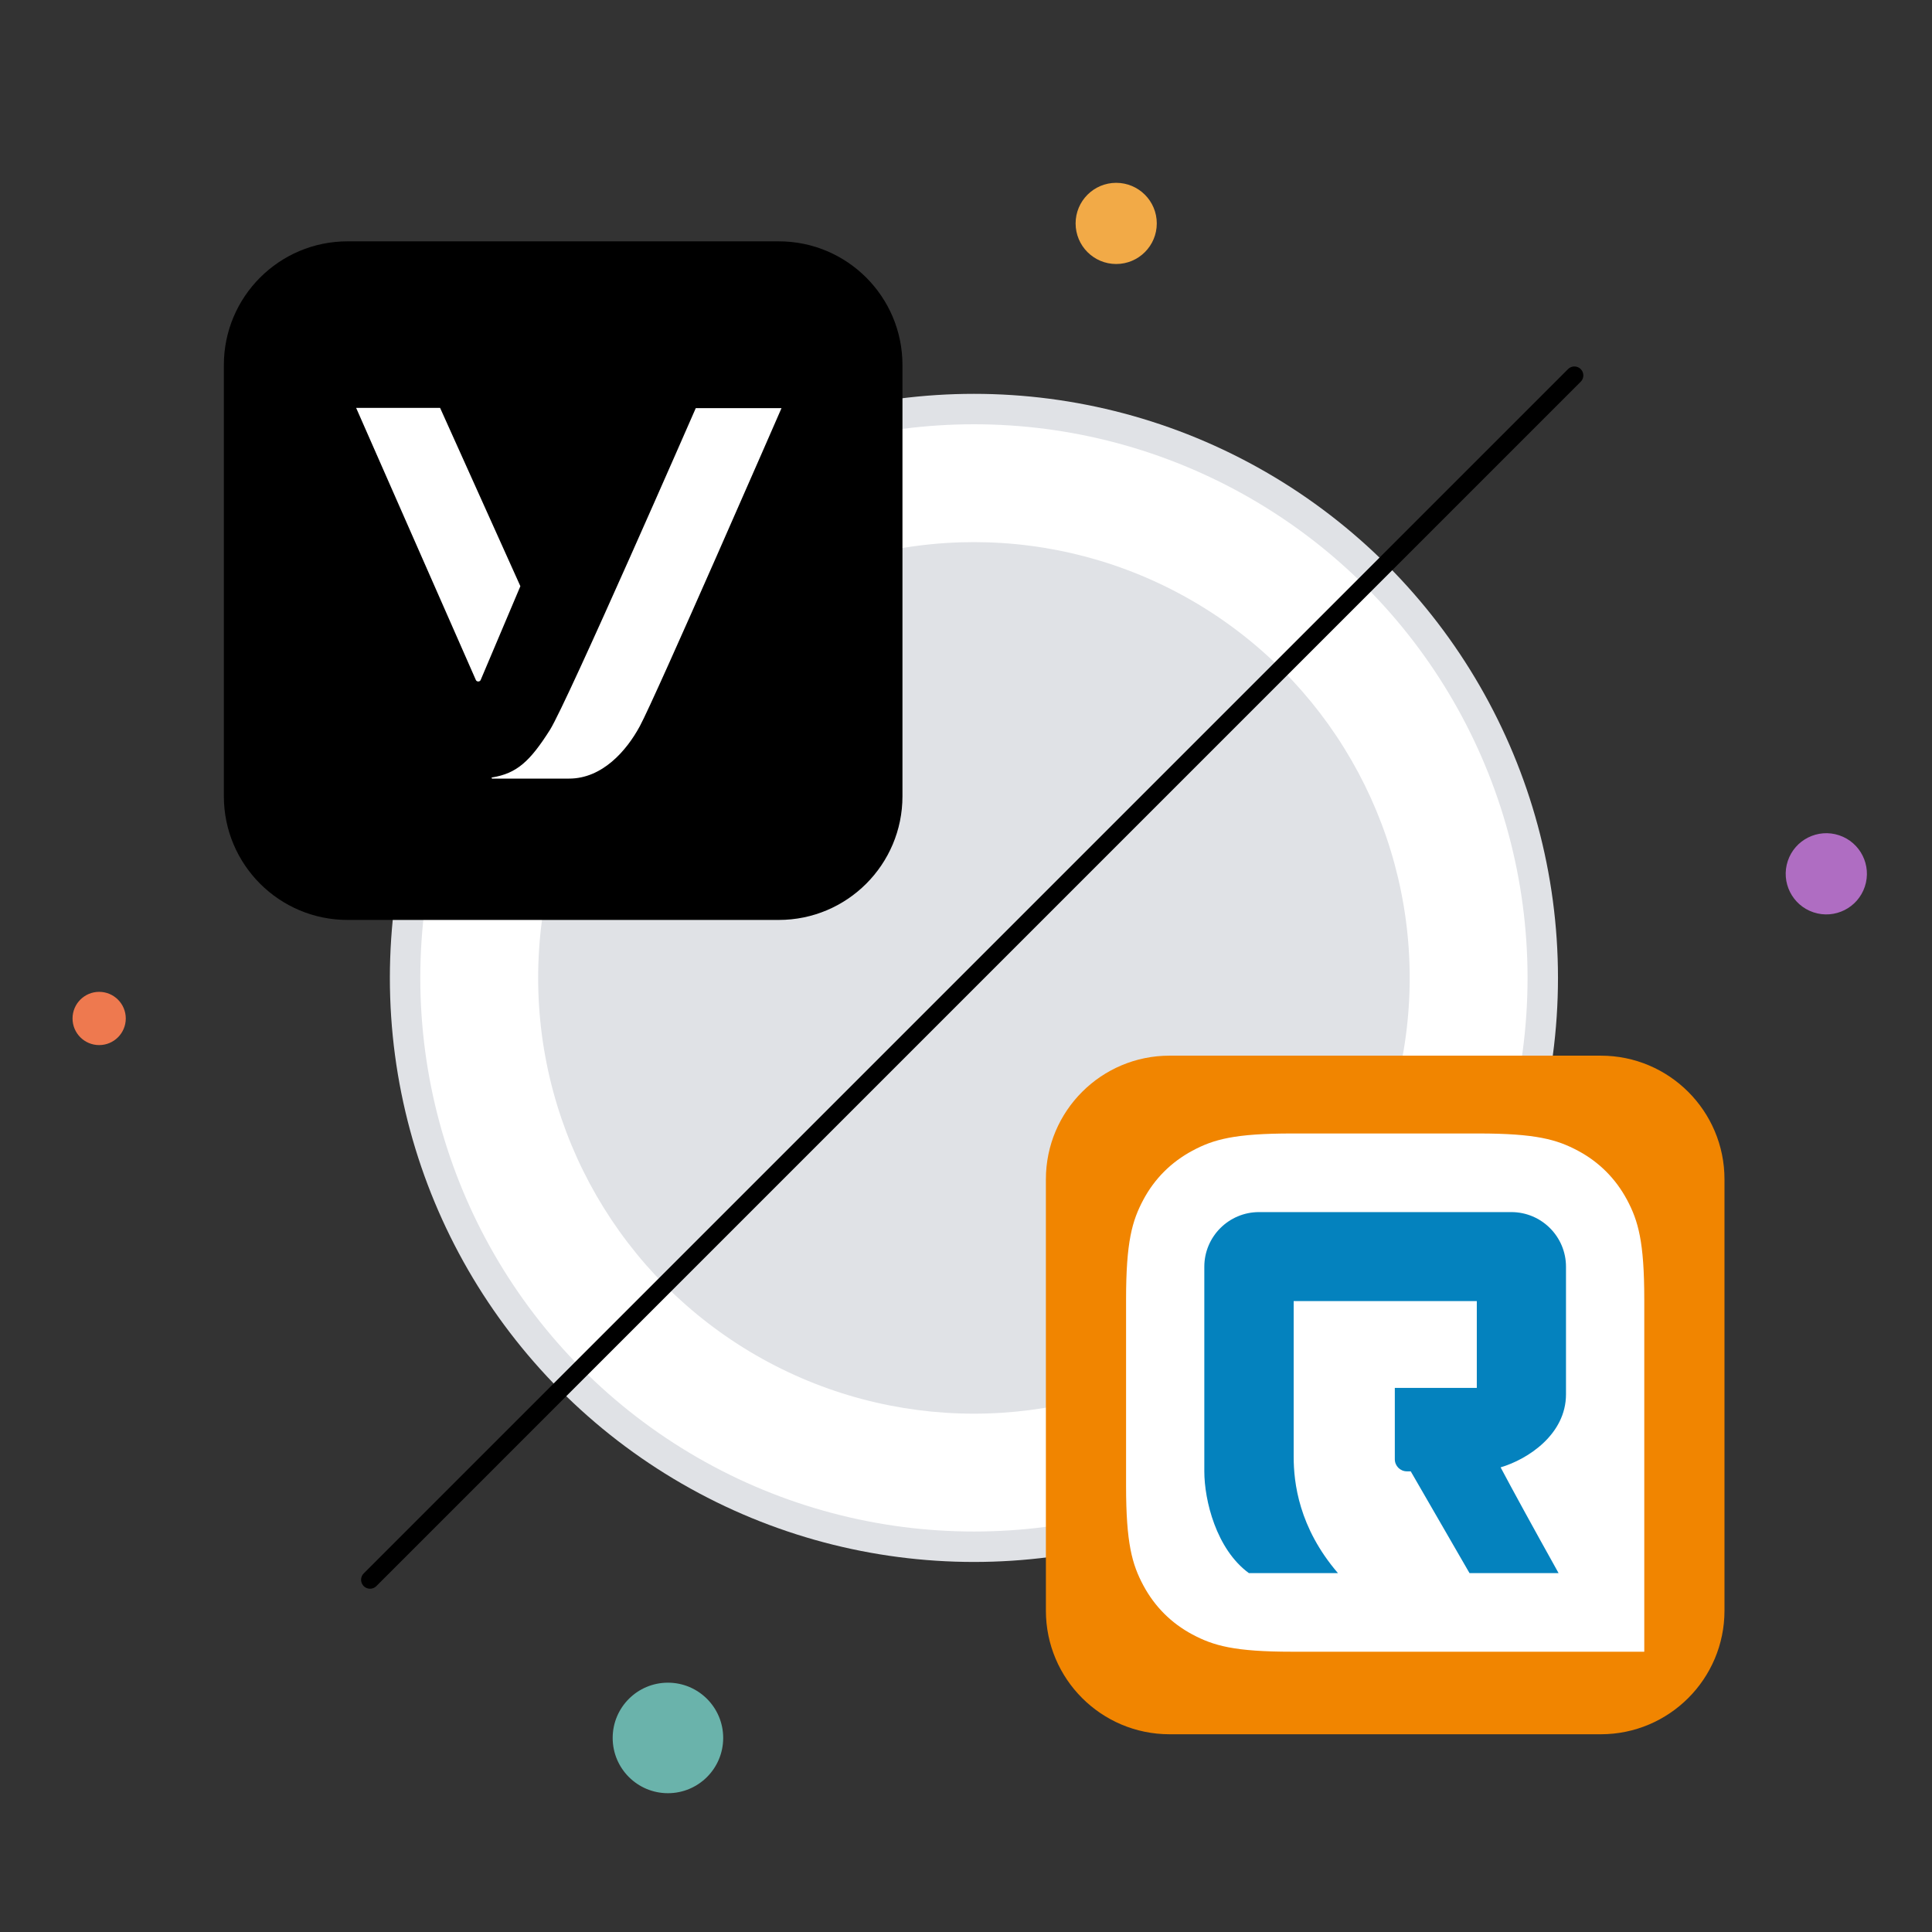
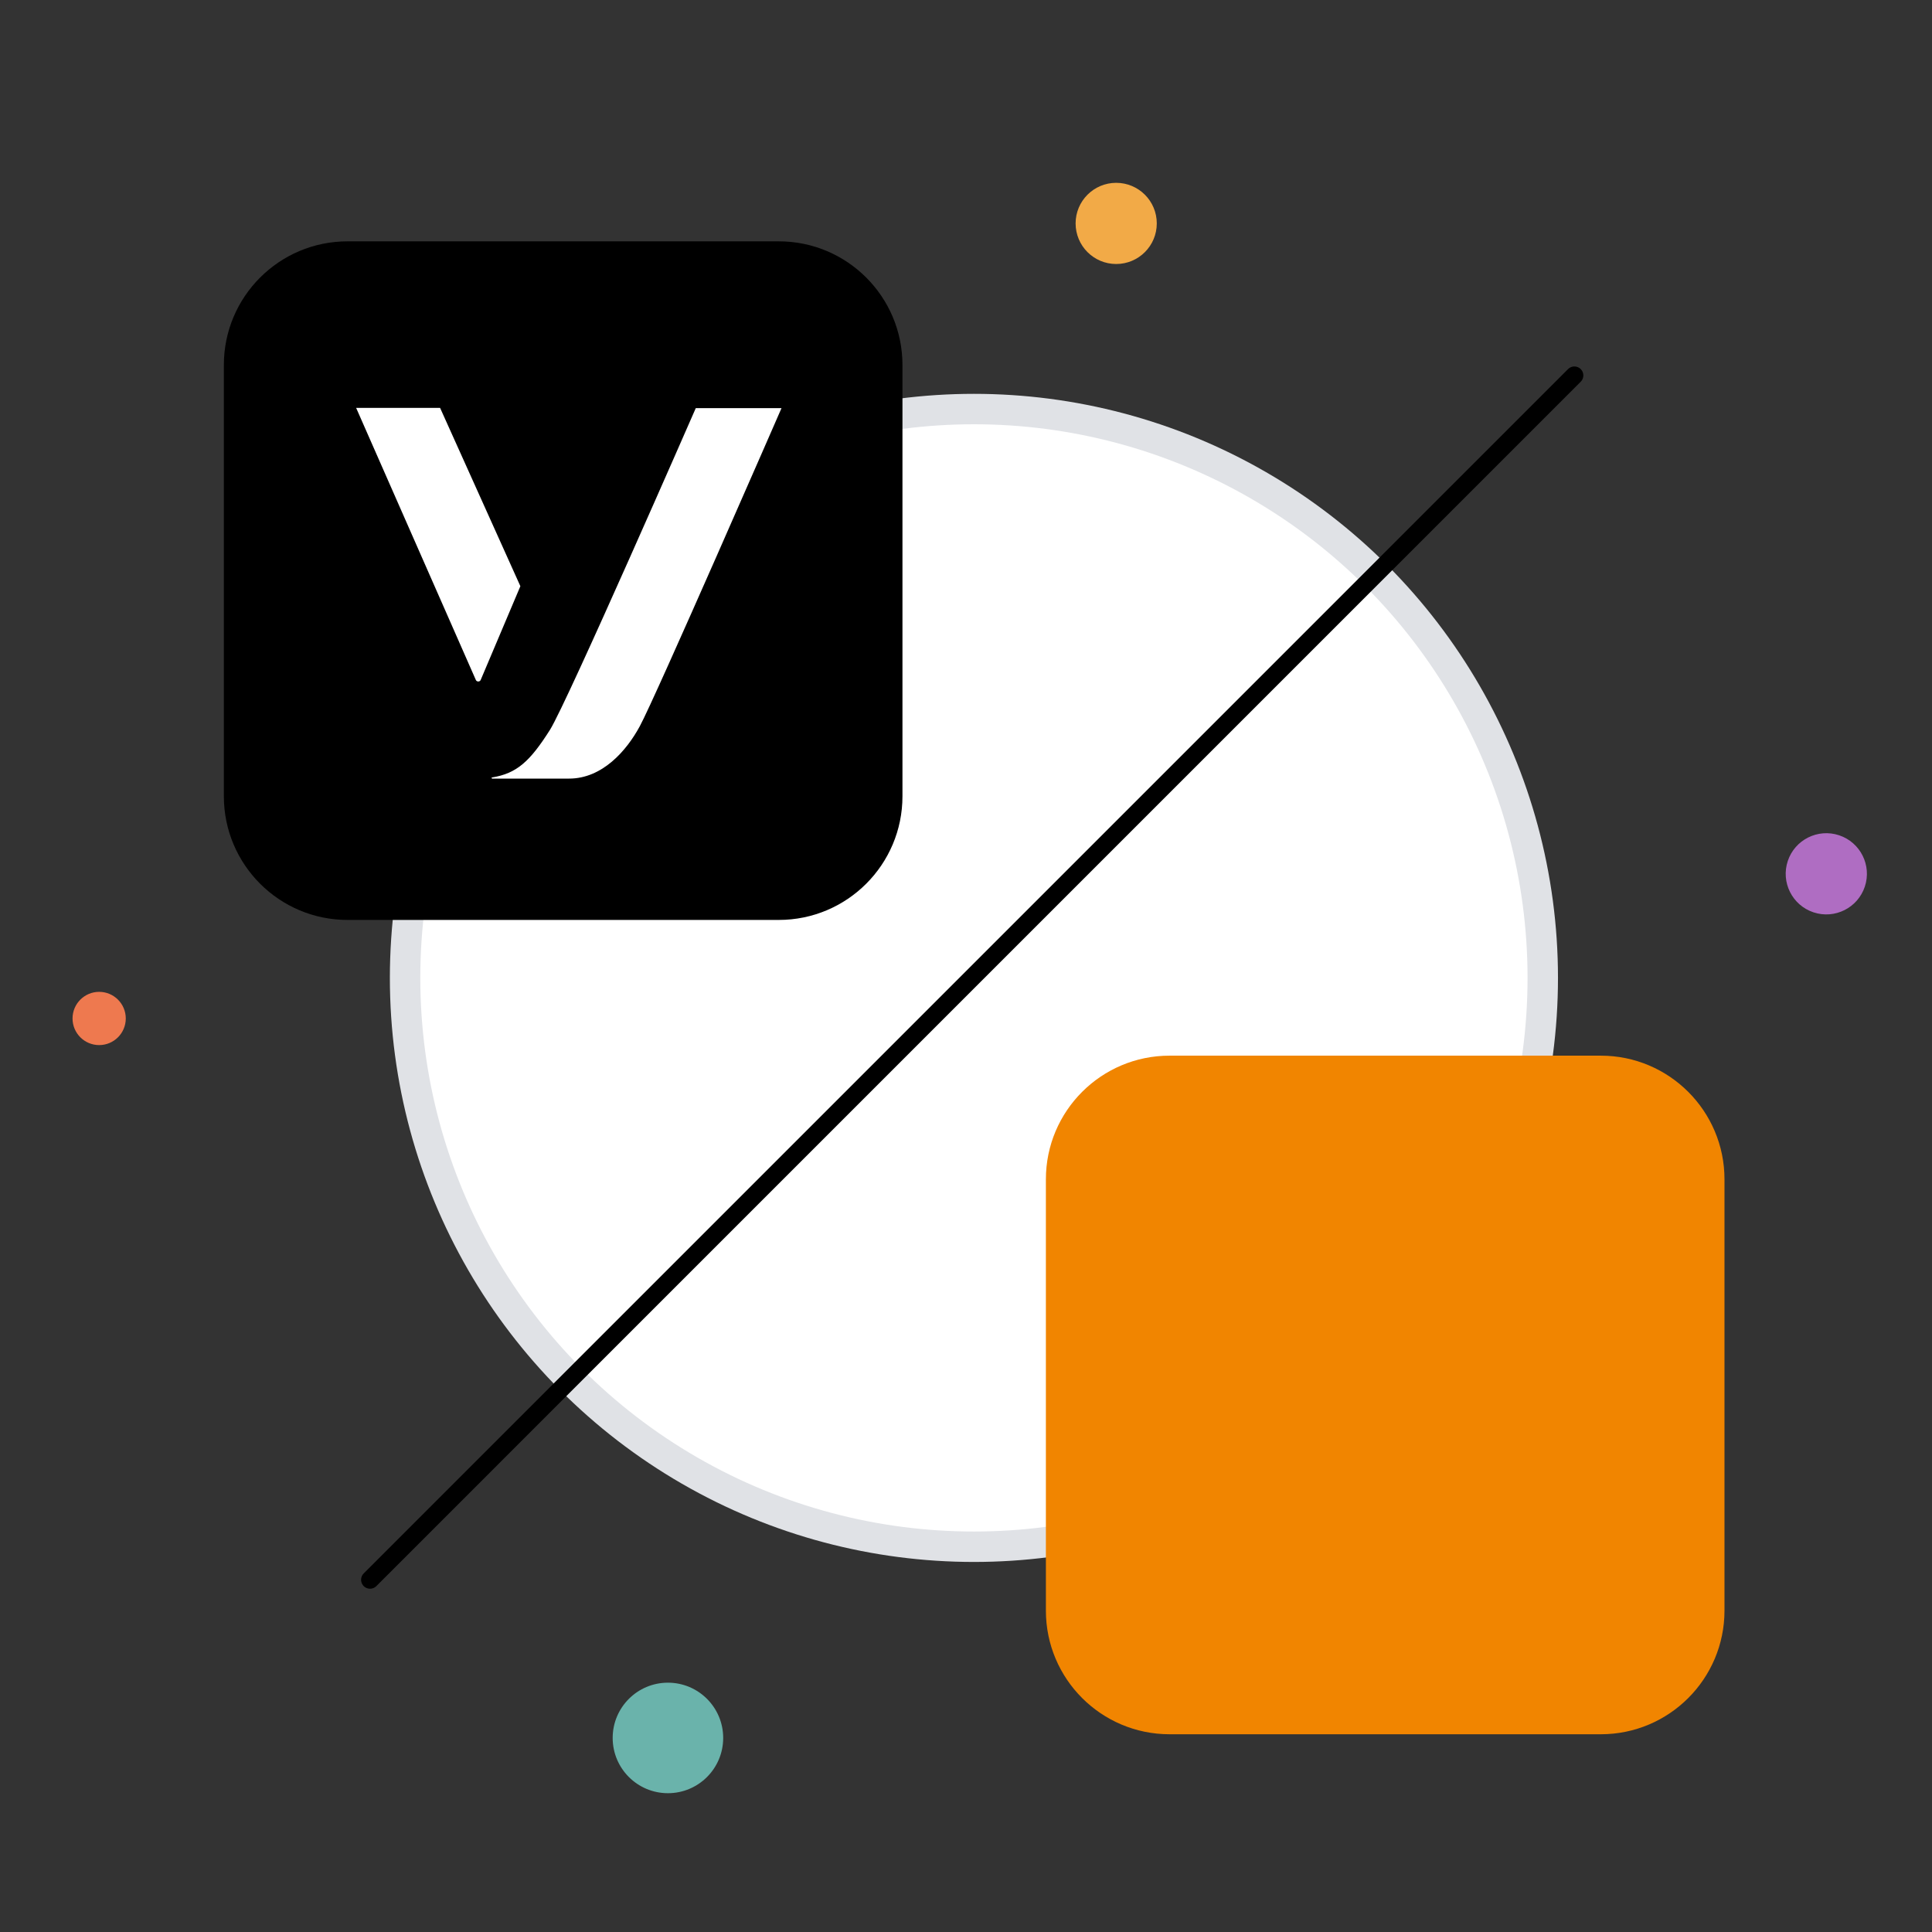
<svg xmlns="http://www.w3.org/2000/svg" version="1.1" id="Layer_1" x="0px" y="0px" viewBox="0 0 1080 1080" style="enable-background:new 0 0 1080 1080;" xml:space="preserve">
  <rect x="0" y="0" width="1080" height="1080" fill="#333333" stroke="none" />
  <style type="text/css">
	.st0{fill:#E0E2E6;}
	.st1{fill:#FFFFFF;}
	.st2{fill:none;stroke:#000000;stroke-width:10;stroke-linecap:round;stroke-miterlimit:10;}
	.st3{fill:#F2AA47;}
	.st4{fill:#EE794F;}
	.st5{fill:#AF6DC2;}
	.st6{fill:#6AB3AB;}
	.st7{fill:#F18500;}
	.st8{fill:#0482BE;}
</style>
  <g id="Layer_1_00000002353830369272540790000009425921194385727624_">
</g>
  <circle class="st0" cx="544.43" cy="546.65" r="326.49" />
  <circle class="st1" cx="544.43" cy="546.65" r="309.48" />
-   <circle class="st0" cx="544.43" cy="546.65" r="243.6" />
  <line class="st2" x1="880.09" y1="209.86" x2="206.85" y2="883.1" />
  <circle class="st3" cx="623.96" cy="124.89" r="22.69" />
  <circle class="st4" cx="55.43" cy="569.33" r="14.88" />
  <ellipse transform="matrix(0.316 -0.949 0.949 0.316 234.305 1302.898)" class="st5" cx="1021" cy="488.91" rx="22.69" ry="22.69" />
  <circle class="st6" cx="373.38" cy="971.52" r="30.89" />
  <path d="M435.33,514.25H194.28c-38.19,0-69.14-30.96-69.14-69.14V204.05c0-38.19,30.96-69.14,69.14-69.14h241.06  c38.19,0,69.14,30.96,69.14,69.14V445.1C504.48,483.29,473.52,514.25,435.33,514.25z" />
  <path class="st7" d="M894.86,969.46H653.8c-38.19,0-69.14-30.96-69.14-69.14V659.26c0-38.19,30.96-69.14,69.14-69.14h241.06  c38.19,0,69.14,30.96,69.14,69.14v241.06C964,938.5,933.05,969.46,894.86,969.46z" />
  <path class="st1" d="M246.01,228h-46.93l66.93,152.13c0.47,1.1,2.2,1.1,2.68,0l22.2-52.44L246.01,228z M389.01,228  c0,0-71.97,164.73-81.58,180c-11.18,17.64-18.58,24.41-32.44,26.61c-0.16,0-0.16,0.16-0.16,0.31c0,0.16,0.16,0.32,0.31,0.32h42.99  c18.58,0,32.13-15.59,39.53-29.29c8.5-15.59,79.21-177.8,79.21-177.8H389V228H389.01z" />
-   <path id="Rectangle-3_00000090996414500635432170000006208843602491998391_" class="st1" d="M722.32,633.62h104  c32.29,0,43.98,3.36,55.79,9.66s21.05,15.58,27.39,27.39c6.3,11.81,9.66,23.5,9.66,55.79v196.86H722.32  c-32.29,0-43.98-3.36-55.79-9.66s-21.05-15.58-27.39-27.39c-6.3-11.81-9.66-23.5-9.66-55.79V726.45c0-32.29,3.36-43.98,9.66-55.79  c6.3-11.81,15.58-21.05,27.39-27.39C678.34,636.93,690.03,633.62,722.32,633.62z" />
-   <path id="Path_00000129906201455544590360000010729493630029877689_" class="st8" d="M703.78,677.57h141.07  c16.86,0,30.55,13.69,30.55,30.55v71.29c0,22.33-21.2,36.32-36.55,40.85c6.9,13.01,17.69,32.74,32.4,59.11h-49.79l-32.85-56.88  h-2.15c-3.73,0-6.75-3.02-6.75-6.75v-39.91h45.83v-48.51H723.17v86.98c0,14.48,2.83,39.57,24.74,65.07h-49.79  c-18.29-13.39-24.9-40.78-24.9-56.88V708.12C673.22,691.26,686.92,677.57,703.78,677.57z" />
</svg>